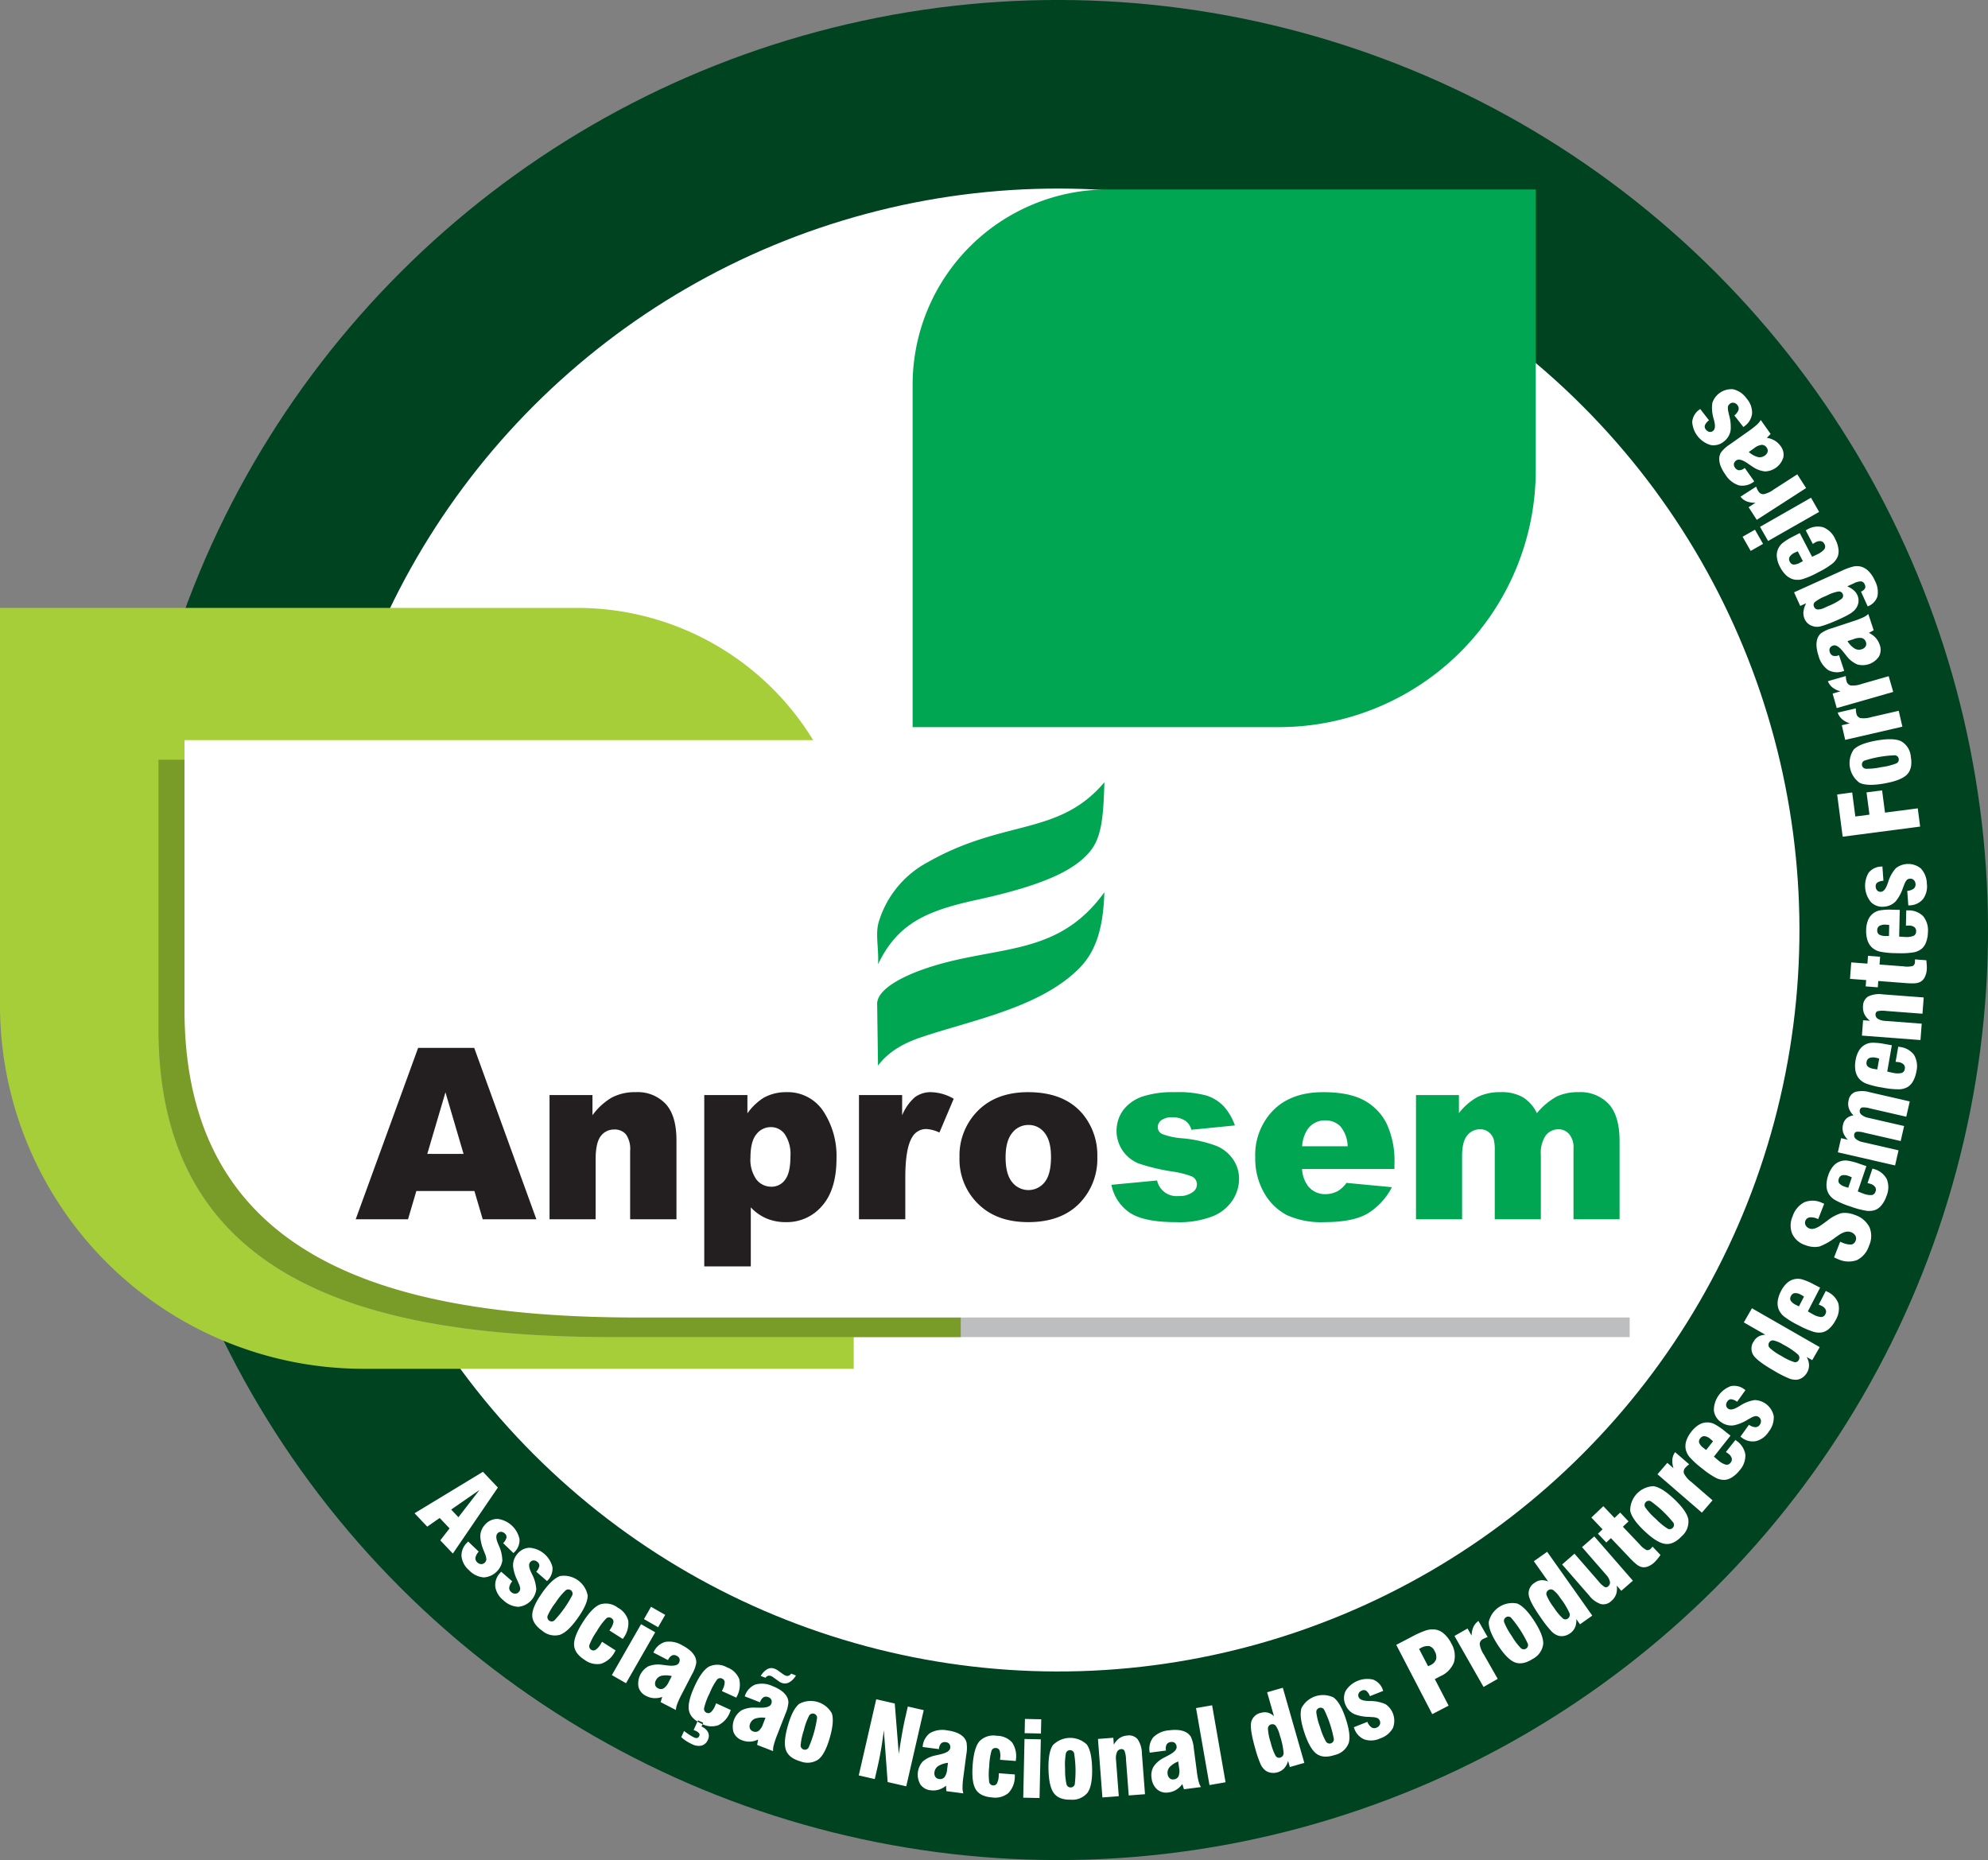
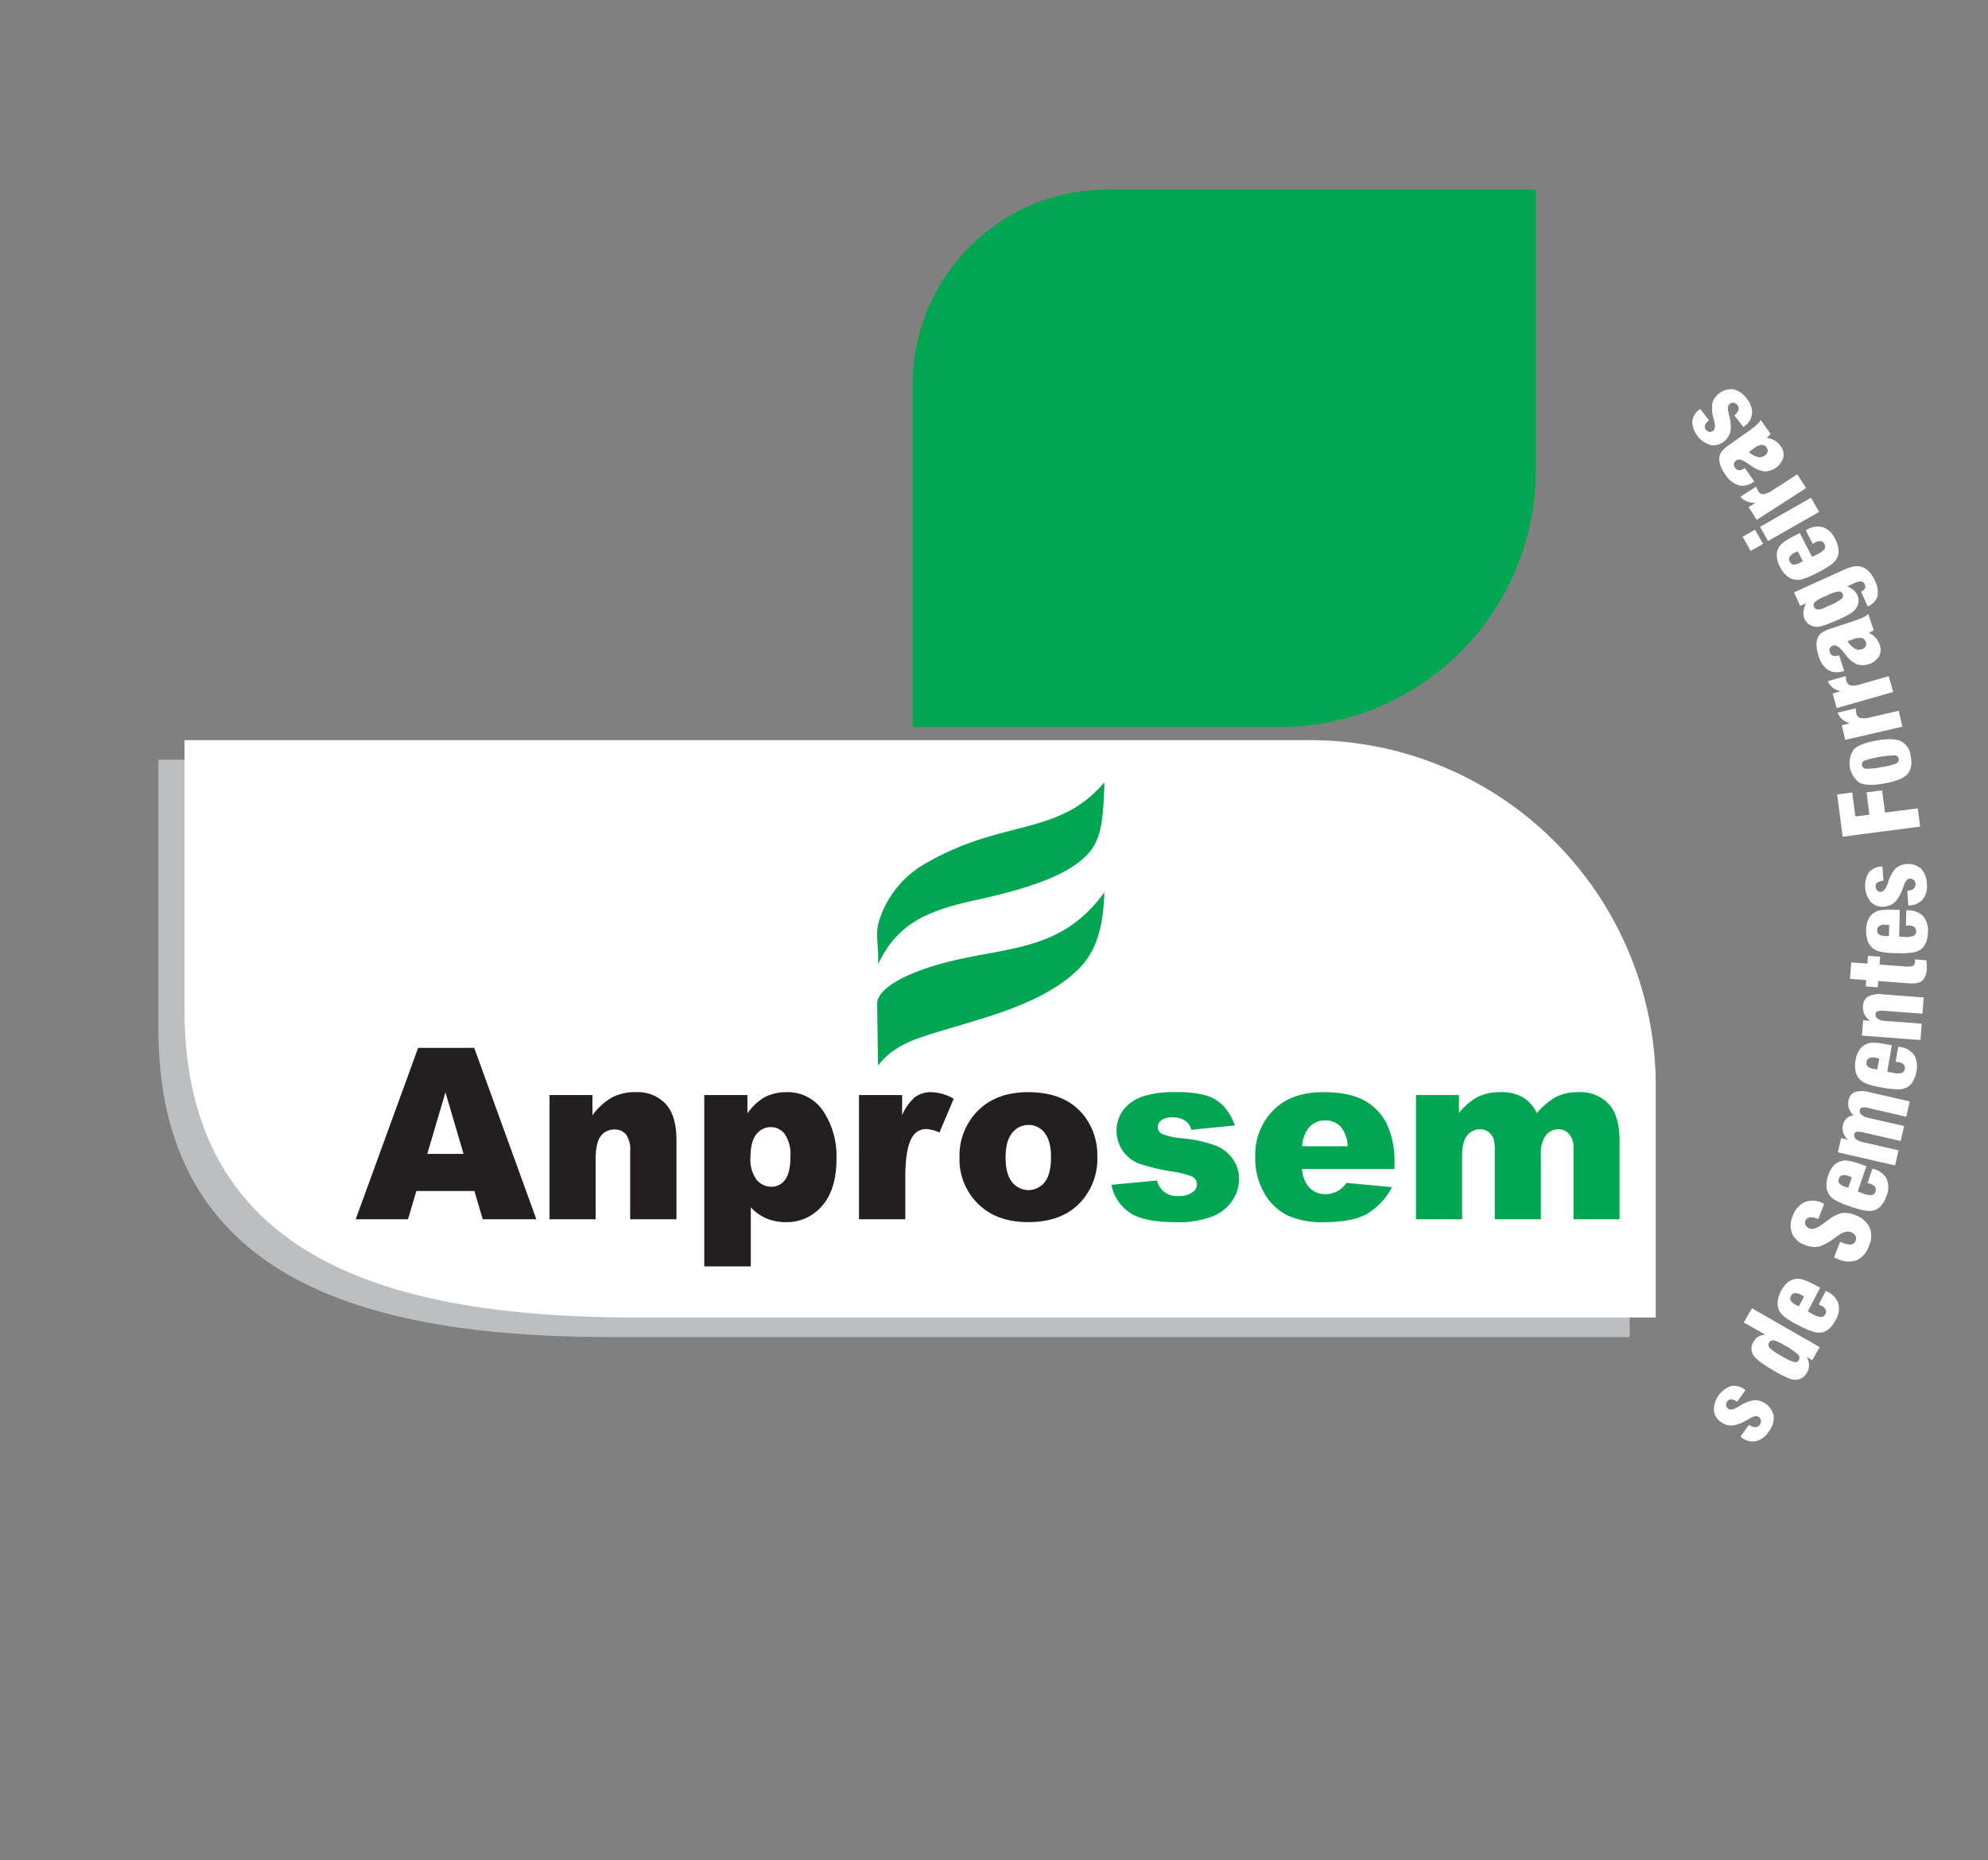
<svg xmlns="http://www.w3.org/2000/svg" viewBox="0 0 459.192 429.629">
  <rect x="0" y="0" width="459.192" height="429.629" fill="#808080" stroke="none" />
  <defs>
    <style>
      .cls-1 {
        fill: #004321;
      }

      .cls-2, .cls-7 {
        fill: #fff;
      }

      .cls-3 {
        fill: #a6ce39;
      }

      .cls-3, .cls-4, .cls-5, .cls-6, .cls-7, .cls-8 {
        fill-rule: evenodd;
      }

      .cls-4 {
        fill: #bcbec0;
      }

      .cls-5 {
        fill: #799b28;
      }

      .cls-6 {
        fill: #00a651;
      }

      .cls-8 {
        fill: #231f20;
      }
    </style>
  </defs>
  <g data-name="Camada 2" id="Camada_2">
    <g data-name="Camada 1" id="Camada_1-2">
      <g>
-         <circle transform="translate(-80.32 235.719) rotate(-45)" r="214.815" cy="214.815" cx="244.378" class="cls-1" />
-         <circle transform="translate(-80.32 235.719) rotate(-45)" r="171.258" cy="214.815" cx="244.378" class="cls-2" />
-         <path d="M0,140.415H133.551a63.83,63.83,0,0,1,63.643,63.643V316.164H83.74A83.986,83.986,0,0,1,0,232.423Z" class="cls-3" />
        <path d="M36.6,175.472H296.826a79.837,79.837,0,0,1,79.6,79.6v53.759H141.34c-57.6,0-104.74-13.51-104.74-71.117Z" class="cls-4" />
-         <path d="M36.6,175.472H221.209a79.394,79.394,0,0,1,.711,10.586V308.834H141.34c-57.6,0-104.74-13.51-104.74-71.117Z" class="cls-5" />
        <path d="M354.728,43.76H255.771A45.1,45.1,0,0,0,210.8,88.734v79.219h84.755a59.348,59.348,0,0,0,59.175-59.175Z" class="cls-6" />
        <path d="M42.617,170.959H302.844a79.836,79.836,0,0,1,79.6,79.6v53.76H147.357c-57.6,0-104.74-13.51-104.74-71.117Z" class="cls-7" />
        <path d="M109.581,275.1H96.17l-1.926,6.524H82.162L96.58,242.039h12.956l14.356,39.587H111.5l-1.916-6.524Zm-2.506-8.57-4.182-14.227-4.2,14.227Zm19.858-13.6h9.915V257.6a14.8,14.8,0,0,1,4.485-4.1,11.455,11.455,0,0,1,5.529-1.235,8.889,8.889,0,0,1,6.9,2.718q2.488,2.709,2.488,8.395v18.245h-10.7V265.841a5.9,5.9,0,0,0-.963-3.824,3.377,3.377,0,0,0-2.7-1.124,3.791,3.791,0,0,0-3.112,1.511c-.794,1.014-1.195,2.82-1.195,5.437v13.785H126.933V252.931Zm35.738,39.587V252.931h9.969v4.23a13.227,13.227,0,0,1,3.789-3.621,10.521,10.521,0,0,1,5.146-1.272,9.846,9.846,0,0,1,8.6,4.405,18.78,18.78,0,0,1,3.041,10.9q0,7.173-3.317,10.947a10.675,10.675,0,0,1-8.382,3.769,11.348,11.348,0,0,1-4.477-.857,10.668,10.668,0,0,1-3.619-2.562v13.647Zm10.673-25.147a7.828,7.828,0,0,0,1.382,5.078,4.356,4.356,0,0,0,3.5,1.658,3.811,3.811,0,0,0,3.1-1.585q1.245-1.59,1.249-5.391a8.291,8.291,0,0,0-1.3-5.151,3.926,3.926,0,0,0-3.183-1.64A4.209,4.209,0,0,0,174.7,262q-1.351,1.657-1.356,5.372Zm25.065-14.44h9.969v4.681a11.267,11.267,0,0,1,2.969-4.2,6.142,6.142,0,0,1,3.781-1.142,10.929,10.929,0,0,1,5.163,1.52l-3.3,7.805a8.148,8.148,0,0,0-2.988-.811,3.659,3.659,0,0,0-3.245,1.788q-1.645,2.516-1.65,9.418v9.638h-10.7V252.931Zm23.22,14.431a14.635,14.635,0,0,1,4.28-10.837q4.28-4.257,11.555-4.257,8.334,0,12.582,5a14.857,14.857,0,0,1,3.415,9.925,14.7,14.7,0,0,1-4.235,10.864q-4.24,4.23-11.734,4.23-6.675,0-10.8-3.52a14.317,14.317,0,0,1-5.064-11.408Zm10.646-.019q0,3.856,1.5,5.695a4.776,4.776,0,0,0,7.517.028q1.471-1.81,1.471-5.824c0-2.5-.49-4.349-1.48-5.575a4.557,4.557,0,0,0-3.674-1.825,4.732,4.732,0,0,0-3.825,1.852C232.774,262.939,232.275,264.818,232.275,267.343Z" class="cls-8" />
        <path d="M256.725,273.665l10.539-1a4.605,4.605,0,0,0,4.967,3.593,5.137,5.137,0,0,0,3.317-.949,2.1,2.1,0,0,0,.918-1.751,2.015,2.015,0,0,0-1.2-1.842,21.354,21.354,0,0,0-4.565-1.134A45.879,45.879,0,0,1,263,268.735a8.186,8.186,0,0,1-3.629-2.876,8.159,8.159,0,0,1,.116-9.509,9.42,9.42,0,0,1,4.387-3.068,22.619,22.619,0,0,1,7.49-1.014,24.93,24.93,0,0,1,7.312.783,9.509,9.509,0,0,1,3.941,2.433,12.85,12.85,0,0,1,2.621,4.469l-10.057,1a3.576,3.576,0,0,0-1.3-2.018,5.2,5.2,0,0,0-3.023-.857,4.137,4.137,0,0,0-2.613.664,2.005,2.005,0,0,0-.82,1.6,1.712,1.712,0,0,0,1.034,1.594,15.756,15.756,0,0,0,4.53.977,30.245,30.245,0,0,1,7.891,1.733,8.676,8.676,0,0,1,3.951,3.16,7.945,7.945,0,0,1,1.373,4.516,9.055,9.055,0,0,1-1.454,4.837,9.882,9.882,0,0,1-4.565,3.742,21.217,21.217,0,0,1-8.5,1.391q-7.6,0-10.825-2.249a10.087,10.087,0,0,1-4.137-6.376Zm65.369-3.649H300.747a7.253,7.253,0,0,0,1.39,3.943,4.971,4.971,0,0,0,4.031,1.862,5.937,5.937,0,0,0,2.988-.8,7.039,7.039,0,0,0,1.863-1.8l10.486.994a15.271,15.271,0,0,1-5.805,6.193q-3.4,1.879-9.754,1.88a19.33,19.33,0,0,1-8.686-1.613,12.968,12.968,0,0,1-5.243-5.105,15.912,15.912,0,0,1-2.077-8.238,14.726,14.726,0,0,1,4.173-10.9q4.16-4.161,11.512-4.165,5.964,0,9.406,1.871a12.379,12.379,0,0,1,5.262,5.409,20.339,20.339,0,0,1,1.8,9.224v1.244Zm-10.808-5.253a7.486,7.486,0,0,0-1.667-4.589,4.732,4.732,0,0,0-3.549-1.382A4.8,4.8,0,0,0,302,260.883a7.892,7.892,0,0,0-1.23,3.88Zm15.783-11.832h9.916v4.175a13.9,13.9,0,0,1,4.324-3.732,11.535,11.535,0,0,1,5.27-1.106,9.81,9.81,0,0,1,5.252,1.216A8.948,8.948,0,0,1,355,257.106a16.055,16.055,0,0,1,4.556-3.824,11.486,11.486,0,0,1,5.083-1.014,8.922,8.922,0,0,1,6.955,2.746c1.667,1.824,2.5,4.69,2.5,8.579v18.033H363.449V265.233a4.691,4.691,0,0,0-.731-2.9,3.155,3.155,0,0,0-2.648-1.493,3.714,3.714,0,0,0-3.023,1.409,7.216,7.216,0,0,0-1.141,4.525v14.854H345.26V265.814a10.034,10.034,0,0,0-.215-2.571,3.454,3.454,0,0,0-1.177-1.742,3.055,3.055,0,0,0-1.962-.663,3.744,3.744,0,0,0-3.013,1.428q-1.176,1.437-1.177,4.709v14.651H327.069Z" class="cls-6" />
        <path d="M202.82,222.726c.2-3.791-.717-7.069.2-9.926a23.222,23.222,0,0,1,11.4-13.715c17.527-9.947,30.132-5.925,40.677-18.4-.227,8.268-.7,12.779-3.3,15.945-3.461,4.218-10.227,7.73-26.115,11.2-11.432,2.5-18.288,5.306-22.864,14.894Zm-.013,23.4c2.546-3.4,6.214-5.29,10.159-6.612,11.641-3.9,26.965-6.73,36.033-15.571,3.883-3.785,5.815-8.927,6.088-17.848-10.8,15.018-24.687,12.145-40.681,17.4-5.388,1.769-11.852,4.847-11.8,8.428Z" class="cls-6" />
-         <path d="M104.215,348.682l1.672,1.76,4.875-6.3-6.547,4.538Zm-8.462.85,15.8-9.578L115,343.591,104.6,358.841l-2.9-3.057,2.142-2.763-2.284-2.4-2.869,2-2.929-3.083Zm12.38,6.529-.234.246a4.1,4.1,0,0,0-1.3,3.157,4.934,4.934,0,0,0,1.728,3.209,5.269,5.269,0,0,0,3.392,1.674,4.621,4.621,0,0,0,4.311-3.838,8.563,8.563,0,0,0-.853-3.608c-.036-.091-.087-.211-.15-.37-.477-1.143-.514-1.928-.1-2.36a1.033,1.033,0,0,1,.806-.354,1.3,1.3,0,0,1,.879.4,1.03,1.03,0,0,1,.375.953,2.857,2.857,0,0,1-.774,1.267l2.392,2.291.168-.177a3.843,3.843,0,0,0,1.225-3.03,5.937,5.937,0,0,0-4.977-4.675,3.729,3.729,0,0,0-2.95,1.274,4.134,4.134,0,0,0-.863,1.349,3.844,3.844,0,0,0-.265,1.557,9.932,9.932,0,0,0,.846,3.261c.106.272.182.476.228.608a3.532,3.532,0,0,1,.324,1.285,1.136,1.136,0,0,1-.338.721,1.1,1.1,0,0,1-.857.373,1.319,1.319,0,0,1-.9-.4,1.224,1.224,0,0,1-.429-1.081,2.937,2.937,0,0,1,.762-1.4l-2.444-2.34Zm7.63,6.964-.222.257A4.1,4.1,0,0,0,114.4,366.5a4.942,4.942,0,0,0,1.877,3.125,5.278,5.278,0,0,0,3.468,1.513,4.624,4.624,0,0,0,4.125-4.038,8.559,8.559,0,0,0-1.022-3.564c-.04-.088-.1-.206-.168-.362-.529-1.119-.6-1.9-.213-2.353a1.04,1.04,0,0,1,.788-.392,1.306,1.306,0,0,1,.9.364,1.028,1.028,0,0,1,.42.933,2.848,2.848,0,0,1-.714,1.3l2.5,2.175.16-.184a3.843,3.843,0,0,0,1.081-3.085A5.935,5.935,0,0,0,122.4,357.5a3.732,3.732,0,0,0-2.887,1.411,4.125,4.125,0,0,0-.8,1.388,3.836,3.836,0,0,0-.192,1.568,9.894,9.894,0,0,0,1,3.217c.118.267.2.468.255.6a3.528,3.528,0,0,1,.385,1.268,1.135,1.135,0,0,1-.3.737,1.105,1.105,0,0,1-.838.413,1.318,1.318,0,0,1-.921-.353,1.219,1.219,0,0,1-.48-1.06,2.942,2.942,0,0,1,.695-1.435l-2.552-2.222Zm12.6,7.1a14.872,14.872,0,0,1,2.28-2.777.988.988,0,0,1,1.565,1.072,26.1,26.1,0,0,1-4.184,5.894.99.99,0,0,1-1.53-1.121,14.782,14.782,0,0,1,1.869-3.068Zm-3.131-2.223q2.289-3.225,4.141-3.87a5.6,5.6,0,0,1,6.373,4.51q.007,1.949-2.295,5.2-2.292,3.229-4.137,3.866a4.473,4.473,0,0,1-4.1-.965q-2.265-1.606-2.274-3.547t2.3-5.189Zm13.829,11.309c-.041.065-.1.161-.166.283s-.119.209-.153.263a4.056,4.056,0,0,1-1.162,1.31.917.917,0,0,1-1.031-.012.958.958,0,0,1-.387-1.157,15.064,15.064,0,0,1,1.711-3.155,14.713,14.713,0,0,1,2.16-2.921.96.96,0,0,1,1.192-.062.918.918,0,0,1,.471.913,4.1,4.1,0,0,1-.71,1.606l-.208.327,3.077,1.96.126-.2a5.714,5.714,0,0,0,1.142-3.973,4.748,4.748,0,0,0-2.4-3.037,4.489,4.489,0,0,0-4.138-.763q-1.807.726-3.948,4.082t-2.033,5.3q.1,1.936,2.449,3.429a4.809,4.809,0,0,0,3.778.888,5.485,5.485,0,0,0,3.1-2.622c.03-.048.072-.121.125-.219s.1-.179.138-.24l-3.137-2Zm9.682-5.229,1.635-2.853L153.649,373l-1.636,2.852-3.268-1.874Zm-7.413,12.93,6.744-11.764,3.269,1.874L144.6,388.786l-3.269-1.874Zm13.842.226a5.354,5.354,0,0,0-2.366-.074,1.964,1.964,0,0,0-1.3,1.046,1.529,1.529,0,0,0-.177,1.066,1.125,1.125,0,0,0,.619.756,1.336,1.336,0,0,0,1.329.051,3.505,3.505,0,0,0,1.2-1.5l.694-1.343Zm-2.568,6.02,3.519,1.817a4.449,4.449,0,0,1,.3-1.381,19.548,19.548,0,0,1,1.016-2.213l2.209-4.279.187-.363a8.043,8.043,0,0,0,.987-2.618,2.939,2.939,0,0,0-.4-1.668,4.819,4.819,0,0,0-1.08-1.264,9.2,9.2,0,0,0-1.76-1.152,5.743,5.743,0,0,0-3.958-.782,4.3,4.3,0,0,0-2.7,2.45l3.369,1.739.045-.085a2.069,2.069,0,0,1,.886-.992,1.247,1.247,0,0,1,1.1.1,1.161,1.161,0,0,1,.635.679,1.238,1.238,0,0,1-.143.948c-.3.579-1.194.77-2.687.584-.52-.066-.931-.115-1.236-.152a6.243,6.243,0,0,0-3.1.338,4.546,4.546,0,0,0-2.31,4.79,3.219,3.219,0,0,0,1.766,2.072,4.486,4.486,0,0,0,1.812.509,4.931,4.931,0,0,0,1.9-.287l-.372,1.208Zm12.815.272,3.386,1.54c-.03.066-.063.147-.1.256s-.07.184-.093.235a5.485,5.485,0,0,1-2.706,3.032,4.813,4.813,0,0,1-3.865-.352q-2.529-1.151-2.905-3.053t1.271-5.529q1.647-3.621,3.338-4.6a4.491,4.491,0,0,1,4.2.176,4.751,4.751,0,0,1,2.8,2.672,5.708,5.708,0,0,1-.575,4.093l-.1.215-3.32-1.51.161-.354a4.1,4.1,0,0,0,.478-1.689.919.919,0,0,0-.595-.837.957.957,0,0,0-1.171.227,14.751,14.751,0,0,0-1.73,3.195,14.973,14.973,0,0,0-1.252,3.363.957.957,0,0,0,.544,1.092.919.919,0,0,0,1.023-.133,4.047,4.047,0,0,0,.967-1.459c.026-.058.064-.151.115-.281s.093-.235.125-.3Zm-8.058,7.805a7.663,7.663,0,0,0,1.126.885,10.845,10.845,0,0,0,1.394.762,3.233,3.233,0,0,0,2.195.3,2.191,2.191,0,0,0,1.422-1.3,1.992,1.992,0,0,0,.047-1.767,2.911,2.911,0,0,0-1.516-1.323l.4-.873-1.2-.547-1.014,2.228c.052.024.122.052.213.084s.154.057.191.073a2.195,2.195,0,0,1,.837.575.577.577,0,0,1,.068.624.787.787,0,0,1-.468.477,1.131,1.131,0,0,1-.745-.128,8.739,8.739,0,0,1-1.008-.568q-.613-.391-1.3-.908l-.638,1.4Zm19.448-4.457a5.362,5.362,0,0,0-2.361.173,1.964,1.964,0,0,0-1.18,1.176,1.523,1.523,0,0,0-.065,1.078,1.126,1.126,0,0,0,.694.687,1.335,1.335,0,0,0,1.327-.088,3.488,3.488,0,0,0,1.035-1.618l.55-1.408Zm-1.927,6.255,3.689,1.44a4.425,4.425,0,0,1,.154-1.405,19.462,19.462,0,0,1,.779-2.306l1.751-4.486.149-.38a8.091,8.091,0,0,0,.709-2.708,2.946,2.946,0,0,0-.568-1.617,4.809,4.809,0,0,0-1.206-1.145,9.186,9.186,0,0,0-1.87-.961,5.74,5.74,0,0,0-4.018-.366,4.3,4.3,0,0,0-2.431,2.718l3.533,1.379.035-.09a2.068,2.068,0,0,1,.777-1.079,1.249,1.249,0,0,1,1.109-.013,1.167,1.167,0,0,1,.7.608,1.245,1.245,0,0,1-.043.958c-.237.608-1.108.891-2.612.862-.524-.011-.938-.018-1.245-.022a6.235,6.235,0,0,0-3.044.658,4.545,4.545,0,0,0-1.8,5.005,3.223,3.223,0,0,0,1.973,1.877,4.481,4.481,0,0,0,1.856.317,4.934,4.934,0,0,0,1.863-.484l-.244,1.24Zm1.937-15.5-1.108-.419a4.332,4.332,0,0,1,1.55-1.593,1.954,1.954,0,0,1,1.676-.072,3.5,3.5,0,0,1,.383.175,3.385,3.385,0,0,1,.342.211l1.258.9a2.635,2.635,0,0,0,.259.161,2.462,2.462,0,0,0,.282.127.958.958,0,0,0,.7.024,1.247,1.247,0,0,0,.585-.476l1.1.429a4.109,4.109,0,0,1-1.571,1.594,2.07,2.07,0,0,1-1.763.094,2.706,2.706,0,0,1-.33-.155,2.43,2.43,0,0,1-.291-.191l-1.342-.961a1.67,1.67,0,0,0-.2-.14,1.839,1.839,0,0,0-.218-.1,1.009,1.009,0,0,0-1.307.391Zm8.856,12.106a14.758,14.758,0,0,0-.744,3.514.989.989,0,0,0,1.815.549,25.988,25.988,0,0,0,1.99-6.948.988.988,0,0,0-1.832-.492,14.829,14.829,0,0,0-1.229,3.377Zm-3.691-1.057q1.089-3.8,2.62-5.025a5.6,5.6,0,0,1,7.51,2.138q.654,1.834-.44,5.661-1.089,3.807-2.619,5.021a4.473,4.473,0,0,1-4.19.452q-2.67-.765-3.323-2.591t.442-5.656Zm16.373,11.5,4.037-17.59,4.28.982.929,11.635q.423-2.784.782-4.8c.237-1.337.463-2.467.673-3.379l.634-2.765,3.673.843L209.329,412.6l-4.3-.987-.876-11.971q-.273,2.233-.624,4.309t-.793,4.009l-.682,2.97-3.695-.848Zm20.6-2.9a5.365,5.365,0,0,0-2.25.735,1.965,1.965,0,0,0-.864,1.424,1.528,1.528,0,0,0,.2,1.062,1.123,1.123,0,0,0,.838.5,1.332,1.332,0,0,0,1.267-.4,3.487,3.487,0,0,0,.617-1.819l.2-1.5Zm-.37,6.535,3.927.513a4.421,4.421,0,0,1-.188-1.4,19.372,19.372,0,0,1,.2-2.426l.624-4.775.053-.4a8.07,8.07,0,0,0,.039-2.8,2.956,2.956,0,0,0-.938-1.434,4.811,4.811,0,0,0-1.446-.822,9.2,9.2,0,0,0-2.047-.485,5.739,5.739,0,0,0-3.988.608,4.3,4.3,0,0,0-1.708,3.222l3.76.491.012-.095a2.075,2.075,0,0,1,.5-1.234,1.246,1.246,0,0,1,1.073-.279,1.163,1.163,0,0,1,.828.422,1.244,1.244,0,0,1,.188.941c-.085.646-.862,1.13-2.329,1.462q-.766.173-1.214.277a6.246,6.246,0,0,0-2.8,1.369,4.544,4.544,0,0,0-.546,5.29,3.219,3.219,0,0,0,2.365,1.35,4.472,4.472,0,0,0,1.877-.138,4.906,4.906,0,0,0,1.693-.916l.061,1.262Zm12.125-4.137,3.709.282c-.005.072-.008.16-.009.276s0,.2-.007.252a5.49,5.49,0,0,1-1.5,3.778,4.81,4.81,0,0,1-3.751,1q-2.769-.21-3.777-1.867t-.708-5.63q.3-3.966,1.555-5.462a4.491,4.491,0,0,1,4.008-1.28,4.748,4.748,0,0,1,3.549,1.545,5.711,5.711,0,0,1,.869,4.042l-.018.235-3.638-.276.03-.387a4.122,4.122,0,0,0-.132-1.751.92.92,0,0,0-.846-.582.958.958,0,0,0-1.022.617,14.688,14.688,0,0,0-.526,3.594,15.058,15.058,0,0,0-.02,3.589.959.959,0,0,0,.887.838.918.918,0,0,0,.915-.477,4.045,4.045,0,0,0,.406-1.7c0-.063.008-.164.011-.3s.007-.252.013-.328Zm5.961-9.257.071-3.287,3.767.081-.071,3.288-3.767-.082Zm-.323,14.9.294-13.556,3.767.081-.294,13.557-3.767-.082Zm9.671-6.641a14.745,14.745,0,0,0,.329,3.578.99.99,0,0,0,1.9-.013,26.087,26.087,0,0,0-.157-7.226.987.987,0,0,0-1.895.073,14.819,14.819,0,0,0-.174,3.588Zm-3.839.083q-.086-3.954,1.016-5.575a5.6,5.6,0,0,1,7.806-.181q1.167,1.56,1.255,5.539.085,3.959-1.016,5.571a4.475,4.475,0,0,1-3.868,1.672q-2.778.06-3.941-1.492t-1.252-5.534Zm12.455,6.513-1.027-13.521,3.546-.269.122,1.6a4.25,4.25,0,0,1,1.308-1.52,3.694,3.694,0,0,1,1.824-.6,2.588,2.588,0,0,1,2.369.871,5.945,5.945,0,0,1,.978,3.259l.716,9.425-3.757.285-.635-8.352a5.664,5.664,0,0,0-.364-2,.769.769,0,0,0-.777-.343,1.1,1.1,0,0,0-.938.689,3.453,3.453,0,0,0-.225,1.738l.641,8.444-3.781.287Zm17.516-8.311a5.372,5.372,0,0,0-1.986,1.288,1.965,1.965,0,0,0-.469,1.6,1.531,1.531,0,0,0,.463.977,1.124,1.124,0,0,0,.939.269,1.333,1.333,0,0,0,1.12-.716,3.492,3.492,0,0,0,.129-1.917l-.2-1.5Zm1.322,6.411-.384-1.2a4.92,4.92,0,0,1-1.4,1.321,4.483,4.483,0,0,1-1.779.616,3.224,3.224,0,0,1-2.633-.7,4,4,0,0,1-1.285-2.64,3.963,3.963,0,0,1,.454-2.612,6.236,6.236,0,0,1,2.351-2.042q.406-.218,1.1-.58c1.333-.7,1.96-1.365,1.875-2.012a1.244,1.244,0,0,0-.423-.861,1.167,1.167,0,0,0-.909-.195,1.247,1.247,0,0,0-.965.545,2.07,2.07,0,0,0-.163,1.321l.013.1-3.76.491a4.3,4.3,0,0,1,.822-3.552,5.736,5.736,0,0,1,3.7-1.613,9.222,9.222,0,0,1,2.1-.058,4.811,4.811,0,0,1,1.608.424,2.939,2.939,0,0,1,1.275,1.144,8.057,8.057,0,0,1,.682,2.715l.053.4.624,4.775a19.437,19.437,0,0,0,.426,2.4,4.433,4.433,0,0,0,.542,1.305l-3.927.513Zm9.608-1.615-3.107-17.778-3.712.648,3.107,17.779,3.712-.649ZM293.612,398.3a.984.984,0,0,0-.743.982,12.358,12.358,0,0,0,.646,3.214,12.559,12.559,0,0,0,1.143,3.089.9.9,0,0,0,1.048.378,1.044,1.044,0,0,0,.784-1.04,16.774,16.774,0,0,0-.861-4.055,6.875,6.875,0,0,0-.919-2.2.968.968,0,0,0-1.1-.363Zm2.695-8.461,4.968,17.35-3.342.957-.41-1.434a3.945,3.945,0,0,1-.885,1.706,3.242,3.242,0,0,1-1.529.937,3.536,3.536,0,0,1-1.472.121,2.971,2.971,0,0,1-1.277-.478,3.931,3.931,0,0,1-1.15-1.431,25.2,25.2,0,0,1-1.292-3.771q-1.263-4.411-.915-6.016a2.87,2.87,0,0,1,2.27-2.156,2.934,2.934,0,0,1,1.55-.049,3.585,3.585,0,0,1,1.439.812l-1.578-5.511,3.623-1.037Zm8.619,9.127a14.784,14.784,0,0,0,1.365,3.323.99.99,0,0,0,1.809-.569,26.035,26.035,0,0,0-2.27-6.862.987.987,0,0,0-1.79.626,14.75,14.75,0,0,0,.886,3.482Zm-3.645,1.206q1.251,3.782,2.821,4.923t4.205.269a4.477,4.477,0,0,0,3.208-2.734q.579-1.86-.664-5.624t-2.826-4.926a5.6,5.6,0,0,0-7.409,2.464q-.576,1.87.665,5.628Zm11.408-1.216,3.148-1.242a2.943,2.943,0,0,0,.953,1.278,1.224,1.224,0,0,0,1.162.061,1.314,1.314,0,0,0,.737-.655,1.107,1.107,0,0,0,.02-.934,1.135,1.135,0,0,0-.514-.608,3.5,3.5,0,0,0-1.3-.243c-.139-.014-.357-.03-.648-.048a9.936,9.936,0,0,1-3.315-.594,3.851,3.851,0,0,1-1.3-.893,4.139,4.139,0,0,1-.864-1.347,3.731,3.731,0,0,1,.075-3.213,5.936,5.936,0,0,1,6.328-2.566,3.843,3.843,0,0,1,2.24,2.379l.091.227-3.081,1.216a2.86,2.86,0,0,0-.828-1.234,1.026,1.026,0,0,0-1.022-.057,1.3,1.3,0,0,0-.735.629,1.035,1.035,0,0,0-.015.88c.22.554.95.848,2.187.894.171.009.3.013.4.017a8.583,8.583,0,0,1,3.635.734,4.624,4.624,0,0,1,1.684,5.521,5.269,5.269,0,0,1-2.939,2.382,4.936,4.936,0,0,1-3.638.228,4.1,4.1,0,0,1-2.326-2.5l-.126-.316Zm17.17-14.1c.06-.022.128-.048.2-.078s.179-.08.314-.15a2.418,2.418,0,0,0,1.346-1.366,2.677,2.677,0,0,0-.376-1.946,1.9,1.9,0,0,0-1.25-1.113,3.218,3.218,0,0,0-1.989.492l-.323.168,2.075,3.993Zm.972,11.085-8.322-16.016L326.2,378a20.9,20.9,0,0,1,3.1-1.384,5.22,5.22,0,0,1,1.944-.258,3.82,3.82,0,0,1,2.181.909,7.161,7.161,0,0,1,1.782,2.3,5.591,5.591,0,0,1,.64,4.364,5.814,5.814,0,0,1-3.109,3.221l-1.321.686,3.187,6.133-3.769,1.959Zm11.842-6.292,3.273-1.867-3.223-5.649a5.89,5.89,0,0,1-.938-2.371,1.324,1.324,0,0,1,.786-1.189,4.2,4.2,0,0,1,.473-.229c.179-.074.37-.142.578-.206l-2.129-3.731a3.456,3.456,0,0,0-1.155,1.373,5.1,5.1,0,0,0-.425,2.016l-.94-1.647-3.019,1.722,6.719,11.778Zm6.486-11.818a14.729,14.729,0,0,0,2.152,2.877.99.99,0,0,0,1.609-1,26.007,26.007,0,0,0-3.913-6.077.987.987,0,0,0-1.577,1.053,14.793,14.793,0,0,0,1.729,3.15ZM345.93,379.9q-2.141-3.326-2.051-5.283a5.6,5.6,0,0,1,6.559-4.237q1.81.717,3.967,4.063,2.144,3.33,2.049,5.28a4.479,4.479,0,0,1-2.423,3.448q-2.336,1.5-4.139.791T345.93,379.9Zm11.689-12.587a.984.984,0,0,0-.376,1.172,12.276,12.276,0,0,0,1.671,2.821,12.585,12.585,0,0,0,2.1,2.538.9.9,0,0,0,1.115.011,1.046,1.046,0,0,0,.4-1.241,16.774,16.774,0,0,0-2.152-3.543,6.878,6.878,0,0,0-1.595-1.778.968.968,0,0,0-1.157.02Zm-.249-8.877,10.418,14.738-2.838,2.006-.861-1.218a3.939,3.939,0,0,1-.273,1.9,3.23,3.23,0,0,1-1.134,1.389,3.524,3.524,0,0,1-1.348.6,2.96,2.96,0,0,1-1.364-.031,3.915,3.915,0,0,1-1.558-.97,25.229,25.229,0,0,1-2.464-3.132q-2.649-3.748-2.851-5.377a2.87,2.87,0,0,1,1.431-2.785,2.932,2.932,0,0,1,1.448-.558,3.583,3.583,0,0,1,1.626.291l-3.309-4.681,3.077-2.175Zm10.889-3.555,8.908,10.224-2.681,2.336-1.054-1.21a4.319,4.319,0,0,1-.134,2,3.662,3.662,0,0,1-1.1,1.551,2.628,2.628,0,0,1-2.432.723,5.835,5.835,0,0,1-2.728-2.01l-6.217-7.136,2.859-2.491,5.508,6.321a5.656,5.656,0,0,0,1.489,1.387.775.775,0,0,0,.822-.2,1.1,1.1,0,0,0,.345-1.107,3.443,3.443,0,0,0-.859-1.528l-5.568-6.391,2.841-2.475Zm15.276,4.275-1.821-1.916a.965.965,0,0,0-.085.1,3.932,3.932,0,0,1-.279.315,1.088,1.088,0,0,1-1,.39,5.338,5.338,0,0,1-1.687-1.4l-3.805-4,1.305-1.239-1.934-2.036-1.305,1.24-2.579-2.715-2.767,2.629,2.579,2.714-1.061,1.008,1.934,2.036,1.061-1.008,3.127,3.291,1.155,1.215a16.5,16.5,0,0,0,1.563,1.5,3.7,3.7,0,0,0,1.062.619,2.474,2.474,0,0,0,1.566-.048,4.561,4.561,0,0,0,1.64-1.056,7.114,7.114,0,0,0,.593-.652c.22-.269.468-.594.741-.975Zm-1.1-8.349a14.791,14.791,0,0,1-2.424-2.652.987.987,0,0,1,1.283-1.4,25.99,25.99,0,0,1,5.239,4.979.99.99,0,0,1-1.327,1.355,14.729,14.729,0,0,1-2.771-2.286Zm-2.645,2.783q2.888,2.745,4.81,3.01t3.834-1.747a4.473,4.473,0,0,0,1.539-3.923q-.366-1.914-3.239-4.646t-4.815-3.01a5.6,5.6,0,0,0-5.371,5.668q.376,1.921,3.242,4.648Zm13.314-4.2-10.257-8.869,2.273-2.63,1.434,1.24a5.129,5.129,0,0,1-.27-2.042,3.447,3.447,0,0,1,.633-1.679l3.249,2.809c-.175.129-.333.257-.477.387a4.278,4.278,0,0,0-.369.373,1.322,1.322,0,0,0-.345,1.383,5.871,5.871,0,0,0,1.673,1.923l4.92,4.254-2.464,2.851Zm5.544-14.01c.025.02.059.042.1.066q.309.2.445.307a2.1,2.1,0,0,1,.809,1.059,1.155,1.155,0,0,1-.268,1.028,1.084,1.084,0,0,1-1.084.473,4.491,4.491,0,0,1-1.746-.99c-.179-.142-.479-.4-.908-.78a.851.851,0,0,1-.112-.1l3.83-4.835-1.282-1.016a13.829,13.829,0,0,0-2.488-1.685,3.693,3.693,0,0,0-3.513.177,6.355,6.355,0,0,0-1.731,1.574,6.829,6.829,0,0,0-1.155,2.024,3.993,3.993,0,0,0-.2,1.925,4.207,4.207,0,0,0,.885,1.905,19.524,19.524,0,0,0,2.97,2.7,18.955,18.955,0,0,0,3.133,2.14,4.234,4.234,0,0,0,2.047.468,3.683,3.683,0,0,0,1.738-.629,6.725,6.725,0,0,0,1.672-1.543,5.141,5.141,0,0,0,1.359-3.649,4.743,4.743,0,0,0-2.03-3.19l-.266-.211-2.2,2.781Zm-4.554-.473c-.069-.05-.152-.106-.239-.169s-.206-.159-.36-.281a2.969,2.969,0,0,1-1.014-1.18,1.093,1.093,0,0,1,.256-1.063,1.125,1.125,0,0,1,.993-.494,2.64,2.64,0,0,1,1.351.657c.11.087.292.251.539.488l.056.044Z" class="cls-7" />
        <path d="M402.006,331.846l1.968-2.752a2.937,2.937,0,0,0,1.5.555,1.223,1.223,0,0,0,1.009-.578,1.322,1.322,0,0,0,.263-.951,1.1,1.1,0,0,0-.491-.8,1.133,1.133,0,0,0-.762-.232,3.54,3.54,0,0,0-1.226.5c-.124.064-.315.169-.569.312a9.942,9.942,0,0,1-3.107,1.3,3.855,3.855,0,0,1-1.579-.042,4.123,4.123,0,0,1-1.458-.662,3.733,3.733,0,0,1-1.681-2.739,5.936,5.936,0,0,1,3.92-5.591,3.842,3.842,0,0,1,3.173.782l.2.141-1.927,2.693a2.868,2.868,0,0,0-1.365-.586,1.029,1.029,0,0,0-.889.507,1.309,1.309,0,0,0-.276.928,1.041,1.041,0,0,0,.465.747c.486.345,1.259.2,2.322-.437.149-.086.261-.153.344-.2a8.583,8.583,0,0,1,3.451-1.357,4.623,4.623,0,0,1,4.412,3.721,5.269,5.269,0,0,1-1.174,3.6,4.937,4.937,0,0,1-2.932,2.167,4.1,4.1,0,0,1-3.308-.833l-.277-.2Zm6.622-21.724a.982.982,0,0,0,.153,1.221,12.267,12.267,0,0,0,2.7,1.855,12.579,12.579,0,0,0,2.973,1.418.9.9,0,0,0,1.015-.46,1.045,1.045,0,0,0-.163-1.292,16.8,16.8,0,0,0-3.445-2.307,6.872,6.872,0,0,0-2.195-.94.968.968,0,0,0-1.041.5Zm-3.966-7.945,15.658,8.977-1.729,3.015-1.294-.742a3.946,3.946,0,0,1,.554,1.839,3.233,3.233,0,0,1-.443,1.738,3.534,3.534,0,0,1-.97,1.113,2.957,2.957,0,0,1-1.25.547,3.909,3.909,0,0,1-1.822-.224,25.241,25.241,0,0,1-3.554-1.8q-3.983-2.283-4.851-3.676a2.869,2.869,0,0,1,.125-3.128,2.927,2.927,0,0,1,1.078-1.116,3.579,3.579,0,0,1,1.6-.421l-4.973-2.851,1.874-3.269Zm15.425-.848c.028.015.066.029.106.046.228.091.394.162.5.216a2.091,2.091,0,0,1,1,.884,1.155,1.155,0,0,1-.065,1.06,1.085,1.085,0,0,1-.973.672,4.478,4.478,0,0,1-1.9-.636c-.2-.105-.548-.3-1.041-.591a.726.726,0,0,1-.13-.081l2.83-5.48-1.454-.751a13.779,13.779,0,0,0-2.765-1.175,3.684,3.684,0,0,0-3.414.849,6.343,6.343,0,0,0-1.4,1.876,6.836,6.836,0,0,0-.744,2.209,3.994,3.994,0,0,0,.175,1.927,4.209,4.209,0,0,0,1.234,1.7,19.566,19.566,0,0,0,3.435,2.084,18.828,18.828,0,0,0,3.486,1.5,4.231,4.231,0,0,0,2.1.066,3.685,3.685,0,0,0,1.585-.951,6.747,6.747,0,0,0,1.344-1.836,5.139,5.139,0,0,0,.633-3.841,4.748,4.748,0,0,0-2.606-2.741l-.3-.156-1.627,3.153Zm-4.56.41c-.077-.035-.17-.074-.267-.12s-.233-.116-.407-.205a2.981,2.981,0,0,1-1.222-.964,1.094,1.094,0,0,1,.046-1.093,1.126,1.126,0,0,1,.88-.675,2.638,2.638,0,0,1,1.453.385c.124.064.334.19.621.375l.064.033-1.168,2.264Zm8.112-11.315,1.4-3.6.492.192a4.468,4.468,0,0,0,2.084.435,1.25,1.25,0,0,0,1-.88,1.3,1.3,0,0,0-.05-1.149,1.887,1.887,0,0,0-1.033-.819q-1.224-.478-3.034.833c-.205.14-.362.246-.465.321l-.191.14a14.128,14.128,0,0,1-3.555,2.01,5.08,5.08,0,0,1-1.62.093,6.507,6.507,0,0,1-1.756-.432,4.957,4.957,0,0,1-2.959-2.627,5.138,5.138,0,0,1,.116-4,5.535,5.535,0,0,1,2.685-3.238,5.065,5.065,0,0,1,4.066.11c.063.025.155.065.268.117s.2.091.267.118l-1.378,3.532-.209-.081a3.5,3.5,0,0,0-1.8-.306,1.264,1.264,0,0,0-.9,1.824,1.673,1.673,0,0,0,.919.749q1.068.417,3.013-1.031c.244-.175.428-.305.558-.4.1-.083.245-.188.44-.323a9.75,9.75,0,0,1,3.236-1.781,5.083,5.083,0,0,1,1.531-.038,6.859,6.859,0,0,1,1.673.434,5.784,5.784,0,0,1,3.378,2.83,5.307,5.307,0,0,1-.1,4.273,5.547,5.547,0,0,1-2.8,3.329,5.726,5.726,0,0,1-4.383-.233c-.108-.042-.222-.091-.34-.141s-.307-.137-.56-.261Zm7.727-17.158a1.029,1.029,0,0,0,.112.03c.238.056.413.1.523.14a2.1,2.1,0,0,1,1.117.728,1.151,1.151,0,0,1,.091,1.058,1.085,1.085,0,0,1-.863.808,4.478,4.478,0,0,1-1.977-.348c-.216-.073-.585-.216-1.117-.431a.9.9,0,0,1-.14-.06l1.99-5.839-1.549-.527a13.781,13.781,0,0,0-2.908-.755,3.686,3.686,0,0,0-3.251,1.344,6.362,6.362,0,0,0-1.1,2.062,6.835,6.835,0,0,0-.41,2.294,4,4,0,0,0,.458,1.88,4.2,4.2,0,0,0,1.471,1.5,19.6,19.6,0,0,0,3.7,1.554,18.95,18.95,0,0,0,3.668.967,4.223,4.223,0,0,0,2.086-.245,3.686,3.686,0,0,0,1.428-1.174,6.755,6.755,0,0,0,1.058-2.014,5.142,5.142,0,0,0,.059-3.894,4.748,4.748,0,0,0-2.981-2.325l-.322-.11-1.144,3.358Zm-4.45,1.079c-.081-.023-.178-.048-.282-.079s-.247-.08-.433-.144a2.973,2.973,0,0,1-1.351-.773,1.093,1.093,0,0,1-.115-1.087,1.129,1.129,0,0,1,.77-.8,2.647,2.647,0,0,1,1.494.167c.133.045.359.139.67.279l.069.023-.822,2.412Zm10.812-5.155-13.217-3.033.75-3.267,1.567.359a4.2,4.2,0,0,1-1.079-1.647,3.374,3.374,0,0,1-.045-1.824,2.7,2.7,0,0,1,.827-1.456,3.02,3.02,0,0,1,1.588-.7,4.259,4.259,0,0,1-1.072-1.658,3.391,3.391,0,0,1-.05-1.821,2.459,2.459,0,0,1,1.512-1.919,6.141,6.141,0,0,1,3.4.066l9.212,2.114-.81,3.533-8.371-1.921a4.924,4.924,0,0,0-1.831-.212.741.741,0,0,0-.529.606,1.06,1.06,0,0,0,.392,1.066,3.567,3.567,0,0,0,1.592.718l8.253,1.894-.795,3.463-8.37-1.921a5.051,5.051,0,0,0-1.83-.216.739.739,0,0,0-.531.614,1.05,1.05,0,0,0,.393,1.058,3.52,3.52,0,0,0,1.591.722l8.254,1.894-.8,3.486Zm.123-23.937.611-3.495.334.059a4.75,4.75,0,0,1,3.306,1.836,5.142,5.142,0,0,1,.544,3.855,6.746,6.746,0,0,1-.734,2.155,3.7,3.7,0,0,1-1.228,1.381,4.252,4.252,0,0,1-2.023.564,18.924,18.924,0,0,1-3.774-.388,19.521,19.521,0,0,1-3.9-.962,4.193,4.193,0,0,1-1.686-1.253,3.983,3.983,0,0,1-.743-1.786,6.826,6.826,0,0,1,.049-2.33,6.349,6.349,0,0,1,.772-2.208,3.688,3.688,0,0,1,3-1.831,13.8,13.8,0,0,1,2.99.3l1.611.281-1.061,6.076a.751.751,0,0,0,.147.038c.558.13.946.214,1.17.253a4.493,4.493,0,0,0,2.008.038,1.088,1.088,0,0,0,.727-.932,1.156,1.156,0,0,0-.254-1.032,2.1,2.1,0,0,0-1.217-.545c-.114-.02-.293-.039-.538-.058a1.022,1.022,0,0,1-.115-.012Zm-4.229,1.755.438-2.51-.071-.013c-.329-.09-.567-.148-.7-.172a2.639,2.639,0,0,0-1.5.067,1.124,1.124,0,0,0-.638.907,1.1,1.1,0,0,0,.282,1.057,2.968,2.968,0,0,0,1.454.554c.193.034.343.06.45.075s.207.024.291.035Zm9.971-6.779L430.072,239.2l.27-3.546,1.6.122a4.246,4.246,0,0,1-1.3-1.523,3.676,3.676,0,0,1-.313-1.893,2.589,2.589,0,0,1,1.218-2.21,5.946,5.946,0,0,1,3.37-.474l9.425.716-.286,3.757-8.352-.635a5.676,5.676,0,0,0-2.034.058.77.77,0,0,0-.456.716,1.1,1.1,0,0,0,.54,1.032,3.454,3.454,0,0,0,1.684.485l8.444.642-.288,3.78ZM444.95,221.8c.053.466.086.873.1,1.22a6.9,6.9,0,0,1,0,.882,4.543,4.543,0,0,1-.508,1.883,2.474,2.474,0,0,1-1.129,1.085,3.68,3.68,0,0,1-1.2.254,16.8,16.8,0,0,1-2.165-.064l-1.672-.127-4.527-.344-.111,1.46-2.8-.213.112-1.46-3.734-.284.289-3.8,3.734.284.136-1.8,2.8.213-.137,1.795,5.509.418a5.334,5.334,0,0,0,2.193-.09,1.088,1.088,0,0,0,.482-.962,3.819,3.819,0,0,0,0-.422.807.807,0,0,1,0-.128l2.636.2Zm-4.717-7.983.078-3.547.339.007a4.749,4.749,0,0,1,3.545,1.318,5.145,5.145,0,0,1,1.119,3.729,6.761,6.761,0,0,1-.4,2.24,3.688,3.688,0,0,1-1.006,1.55,4.24,4.24,0,0,1-1.915.863,18.877,18.877,0,0,1-3.79.185,19.619,19.619,0,0,1-4-.363,4.2,4.2,0,0,1-1.855-.985,4,4,0,0,1-1-1.654,6.856,6.856,0,0,1-.3-2.311,6.364,6.364,0,0,1,.431-2.3,3.686,3.686,0,0,1,2.694-2.262,13.813,13.813,0,0,1,3-.159l1.636.036-.135,6.166a.736.736,0,0,0,.152.016c.571.044.966.069,1.194.074a4.507,4.507,0,0,0,1.991-.265,1.086,1.086,0,0,0,.578-1.032,1.153,1.153,0,0,0-.406-.981,2.105,2.105,0,0,0-1.285-.356c-.116,0-.3.006-.541.024-.044,0-.084.006-.116.006Zm-3.916,2.371.055-2.547-.072,0c-.339-.039-.583-.06-.723-.064a2.645,2.645,0,0,0-1.474.292,1.127,1.127,0,0,0-.494.994,1.093,1.093,0,0,0,.438,1,2.973,2.973,0,0,0,1.521.33c.2,0,.348.007.456.006s.208-.008.293-.01Zm4.468-7.036-.244-3.376a2.932,2.932,0,0,0,1.5-.527,1.225,1.225,0,0,0,.407-1.09,1.318,1.318,0,0,0-.406-.9,1.107,1.107,0,0,0-.885-.3,1.14,1.14,0,0,0-.735.309,3.569,3.569,0,0,0-.621,1.17c-.054.129-.135.332-.239.6a9.922,9.922,0,0,1-1.558,2.987,3.85,3.85,0,0,1-1.241.977,4.133,4.133,0,0,1-1.545.422,3.728,3.728,0,0,1-3.043-1.033,5.937,5.937,0,0,1-.557-6.805,3.844,3.844,0,0,1,2.94-1.427l.244-.018.239,3.3a2.857,2.857,0,0,0-1.424.421,1.029,1.029,0,0,0-.361.958,1.3,1.3,0,0,0,.381.89,1.037,1.037,0,0,0,.835.278c.594-.045,1.094-.653,1.507-1.82.059-.161.1-.284.136-.375a8.569,8.569,0,0,1,1.786-3.249,4.623,4.623,0,0,1,5.772.043,5.275,5.275,0,0,1,1.395,3.517,4.939,4.939,0,0,1-.871,3.54,4.1,4.1,0,0,1-3.077,1.473l-.339.026Zm2.739-18.231-17.9,2.338-1.275-9.757,3.475-.454.724,5.545,3.26-.426-.672-5.141,3.594-.469.672,5.14,7.567-.989.551,4.213Zm-8.984-13.728a14.694,14.694,0,0,0,3.486-.866.989.989,0,0,0-.3-1.872,25.987,25.987,0,0,0-7.12,1.244.987.987,0,0,0,.358,1.862,14.765,14.765,0,0,0,3.574-.368Zm.661,3.782q-3.9.681-5.665-.163a5.6,5.6,0,0,1-1.356-7.689q1.365-1.39,5.285-2.077,3.9-.682,5.661.164a4.474,4.474,0,0,1,2.236,3.572q.478,2.736-.879,4.121T435.2,180.97Zm4.216-13.128-.847-3.671-6.338,1.462a5.871,5.871,0,0,1-2.54.217,1.323,1.323,0,0,1-.913-1.094,4.35,4.35,0,0,1-.083-.519q-.03-.288-.031-.613l-4.186.966a3.455,3.455,0,0,0,.983,1.5,5.121,5.121,0,0,0,1.808.986l-1.847.427.782,3.387,13.212-3.05Zm-2.125-8.028-13.037,3.732L423.3,160.2l1.823-.521a5.143,5.143,0,0,1-1.857-.891,3.462,3.462,0,0,1-1.059-1.449l4.13-1.183a6.091,6.091,0,0,0,.062.611,4.317,4.317,0,0,0,.11.514,1.324,1.324,0,0,0,.969,1.045,5.879,5.879,0,0,0,2.526-.349l6.252-1.79,1.038,3.623Zm-10.551-11.728a5.349,5.349,0,0,0,1.639,1.707,1.964,1.964,0,0,0,1.658.16,1.529,1.529,0,0,0,.872-.639,1.124,1.124,0,0,0,.087-.972,1.334,1.334,0,0,0-.914-.966,3.494,3.494,0,0,0-1.907.235l-1.435.475Zm6.047-2.506-1.111.6a4.937,4.937,0,0,1,1.561,1.127,4.49,4.49,0,0,1,.94,1.631,3.225,3.225,0,0,1-.188,2.717,4.547,4.547,0,0,1-5,1.806,6.236,6.236,0,0,1-2.449-1.924c-.193-.24-.451-.563-.777-.974-.937-1.177-1.71-1.667-2.329-1.462a1.242,1.242,0,0,0-.765.577,1.167,1.167,0,0,0-.021.93,1.249,1.249,0,0,0,.717.845,2.064,2.064,0,0,0,1.328-.089l.091-.03,1.191,3.6a4.3,4.3,0,0,1-3.644-.138,5.741,5.741,0,0,1-2.281-3.329,9.206,9.206,0,0,1-.452-2.053,4.813,4.813,0,0,1,.113-1.66,2.946,2.946,0,0,1,.884-1.468,8.065,8.065,0,0,1,2.537-1.18l.388-.129,4.572-1.512a19.6,19.6,0,0,0,2.274-.87,4.432,4.432,0,0,0,1.179-.778l1.244,3.76Zm-11.312-5.229.9-.406a13.476,13.476,0,0,0,2.98-1.623.922.922,0,0,0,.282-1.124.933.933,0,0,0-.965-.582,8.626,8.626,0,0,0-2.573.873l-.5.226a9.024,9.024,0,0,0-2.43,1.374.916.916,0,0,0-.148,1.072.956.956,0,0,0,.836.606,3.512,3.512,0,0,0,1.62-.416Zm-7.079-3.543,1.422,3.145,1.374-.621a5.429,5.429,0,0,0-.628,1.952,3.338,3.338,0,0,0,.287,1.714,2.888,2.888,0,0,0,1.478,1.474,3.225,3.225,0,0,0,2.149.209q.724-.189,1.834-.6c.743-.279,1.57-.626,2.488-1.041q1.432-.648,2.29-1.149a5.646,5.646,0,0,0,1.247-.924,3.486,3.486,0,0,0,.906-1.713,2.965,2.965,0,0,0-.233-1.809,3.258,3.258,0,0,0-.853-1.129,5.741,5.741,0,0,0-1.486-.89l1.45-.656a3.894,3.894,0,0,1,1.767-.491,1.084,1.084,0,0,1,.838.728,1.022,1.022,0,0,1,.033.928,1.8,1.8,0,0,1-.9.71l1.541,3.411a3.68,3.68,0,0,0,2.245-2.287,5.416,5.416,0,0,0-.572-3.626,7.268,7.268,0,0,0-1.477-2.23,3.971,3.971,0,0,0-1.881-1.072,3.861,3.861,0,0,0-1.656.015,14,14,0,0,0-2.6.954l-11.067,5Zm4.329-11.171-1.636-3.148.3-.157a4.744,4.744,0,0,1,3.741-.547,5.14,5.14,0,0,1,2.773,2.734,6.757,6.757,0,0,1,.724,2.157,3.689,3.689,0,0,1-.138,1.843,4.249,4.249,0,0,1-1.266,1.677,18.885,18.885,0,0,1-3.234,1.982,19.619,19.619,0,0,1-3.684,1.6,4.207,4.207,0,0,1-2.1.027,3.986,3.986,0,0,1-1.675-.969,6.811,6.811,0,0,1-1.375-1.882,6.375,6.375,0,0,1-.727-2.223,3.69,3.69,0,0,1,1.277-3.278,13.849,13.849,0,0,1,2.555-1.58l1.452-.754,2.844,5.473a.793.793,0,0,0,.14-.059c.522-.236.881-.4,1.084-.509a4.505,4.505,0,0,0,1.618-1.188,1.086,1.086,0,0,0,.012-1.183,1.153,1.153,0,0,0-.828-.665,2.1,2.1,0,0,0-1.3.305q-.153.079-.462.281c-.037.023-.071.045-.1.06Zm-2.3,3.961-1.175-2.261-.064.033c-.317.128-.541.227-.665.291a2.636,2.636,0,0,0-1.153.965,1.126,1.126,0,0,0,.044,1.108,1.1,1.1,0,0,0,.865.669,2.99,2.99,0,0,0,1.493-.442c.173-.091.308-.161.4-.214s.179-.107.252-.149Zm-9.193-3.98-2.856,1.629-1.867-3.273,2.856-1.629,1.867,3.273Zm12.946-7.386-1.868-3.273-11.778,6.72,1.868,3.273,11.778-6.72Zm-3-5.506-11.4,7.341-1.882-2.923,1.594-1.026a5.118,5.118,0,0,1-2.035-.317,3.454,3.454,0,0,1-1.433-1.08l3.612-2.326c.074.2.153.392.236.567a4.338,4.338,0,0,0,.254.46,1.324,1.324,0,0,0,1.23.72,5.878,5.878,0,0,0,2.317-1.063l5.468-3.521,2.04,3.168ZM403.935,104.4A5.35,5.35,0,0,0,406,105.559a1.961,1.961,0,0,0,1.632-.331,1.525,1.525,0,0,0,.648-.864,1.126,1.126,0,0,0-.2-.956,1.338,1.338,0,0,0-1.156-.658,3.508,3.508,0,0,0-1.756.781l-1.234.873Zm5.053-4.16L406.7,97.01a4.435,4.435,0,0,1-.9,1.088,19.61,19.61,0,0,1-1.921,1.5l-3.933,2.78-.333.236a8.045,8.045,0,0,0-2.083,1.869,2.946,2.946,0,0,0-.417,1.662,4.8,4.8,0,0,0,.376,1.62,9.165,9.165,0,0,0,1.031,1.833,5.745,5.745,0,0,0,3.152,2.518,4.3,4.3,0,0,0,3.526-.93l-2.189-3.1-.078.055a2.076,2.076,0,0,1-1.244.473,1.251,1.251,0,0,1-.933-.6,1.168,1.168,0,0,1-.251-.9,1.24,1.24,0,0,1,.564-.776c.532-.376,1.415-.133,2.654.72.431.3.773.531,1.027.7a6.238,6.238,0,0,0,2.9,1.127,4.545,4.545,0,0,0,4.258-3.186,3.221,3.221,0,0,0-.612-2.653,4.494,4.494,0,0,0-1.375-1.287,4.912,4.912,0,0,0-1.821-.622l.886-.9Zm-6.3-1.608-2.08-2.67a2.934,2.934,0,0,0,.957-1.275,1.224,1.224,0,0,0-.268-1.132,1.315,1.315,0,0,0-.837-.522,1.1,1.1,0,0,0-.9.244,1.137,1.137,0,0,0-.44.665,3.555,3.555,0,0,0,.135,1.319c.026.136.072.35.137.634a9.948,9.948,0,0,1,.365,3.349,3.84,3.84,0,0,1-.488,1.5,4.106,4.106,0,0,1-1.05,1.21,3.732,3.732,0,0,1-3.1.834,5.939,5.939,0,0,1-4.247-5.347,3.843,3.843,0,0,1,1.651-2.821l.192-.151,2.035,2.613a2.859,2.859,0,0,0-.949,1.142,1.025,1.025,0,0,0,.233,1,1.3,1.3,0,0,0,.811.528,1.035,1.035,0,0,0,.848-.234c.469-.368.547-1.151.241-2.35-.04-.167-.073-.293-.1-.387a8.59,8.59,0,0,1-.321-3.694,4.626,4.626,0,0,1,4.822-3.174,5.277,5.277,0,0,1,3.114,2.148A4.938,4.938,0,0,1,404.7,95.49a4.1,4.1,0,0,1-1.739,2.936Z" class="cls-7" />
      </g>
    </g>
  </g>
</svg>